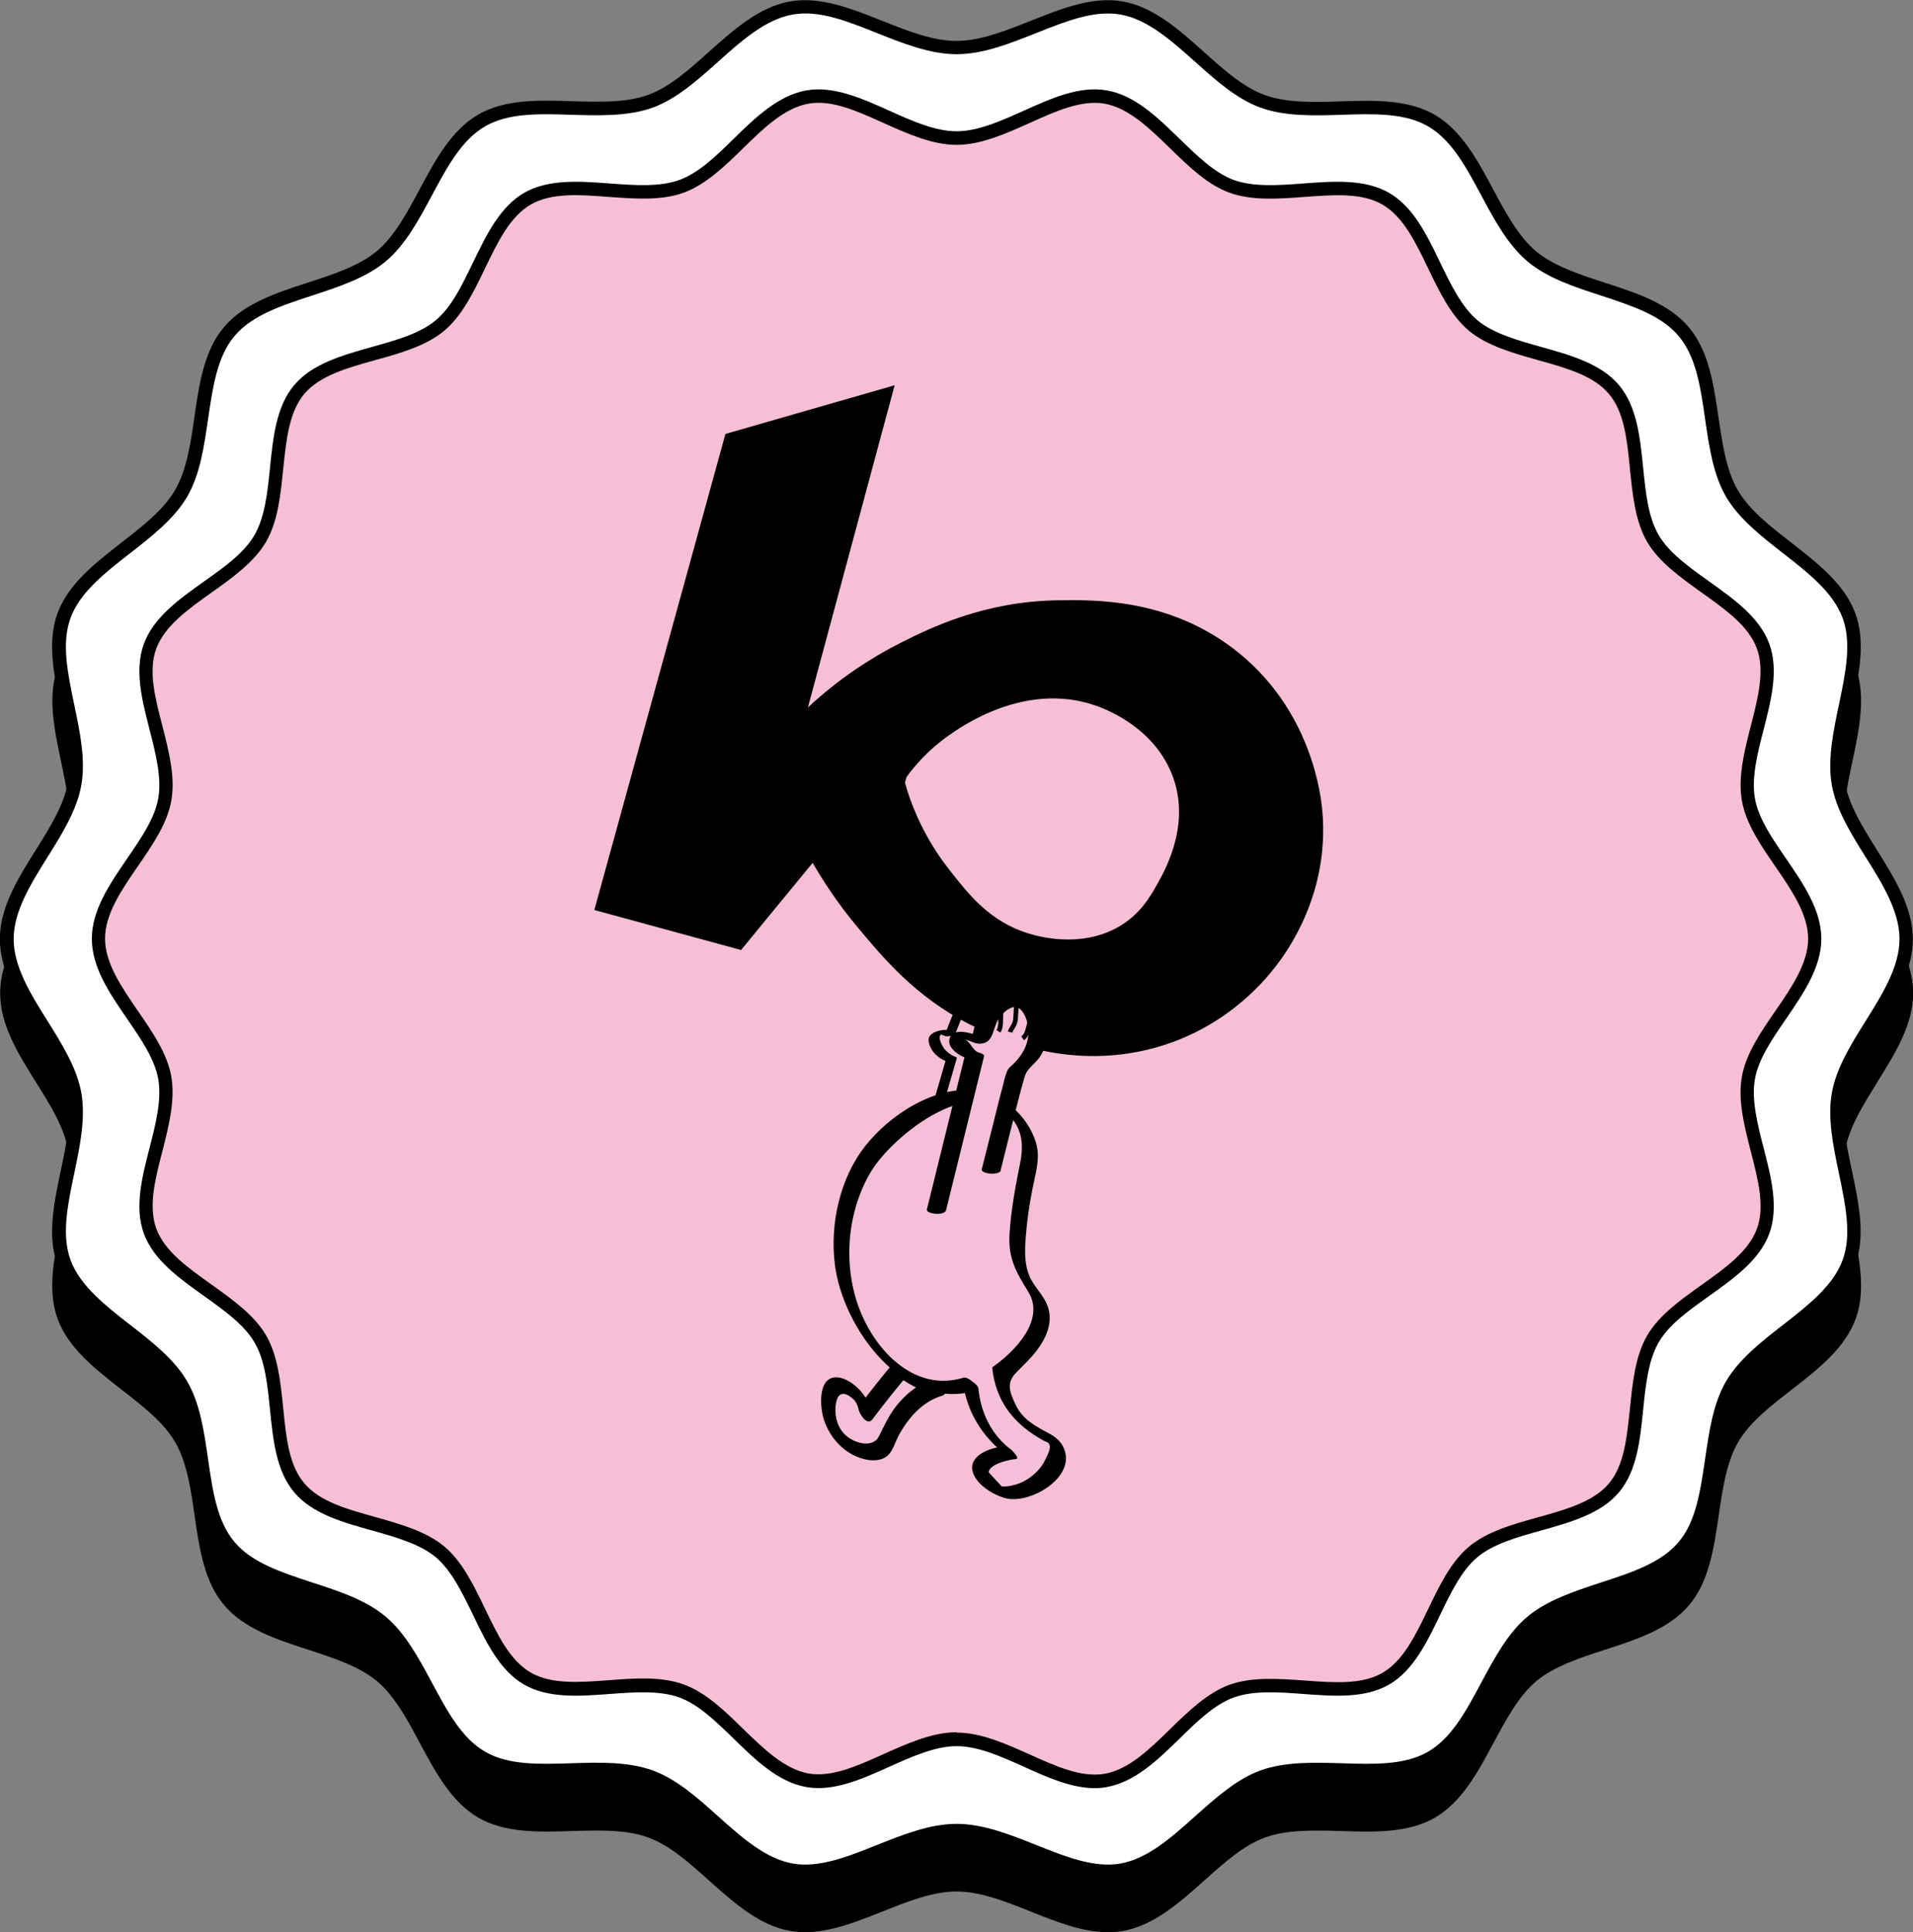
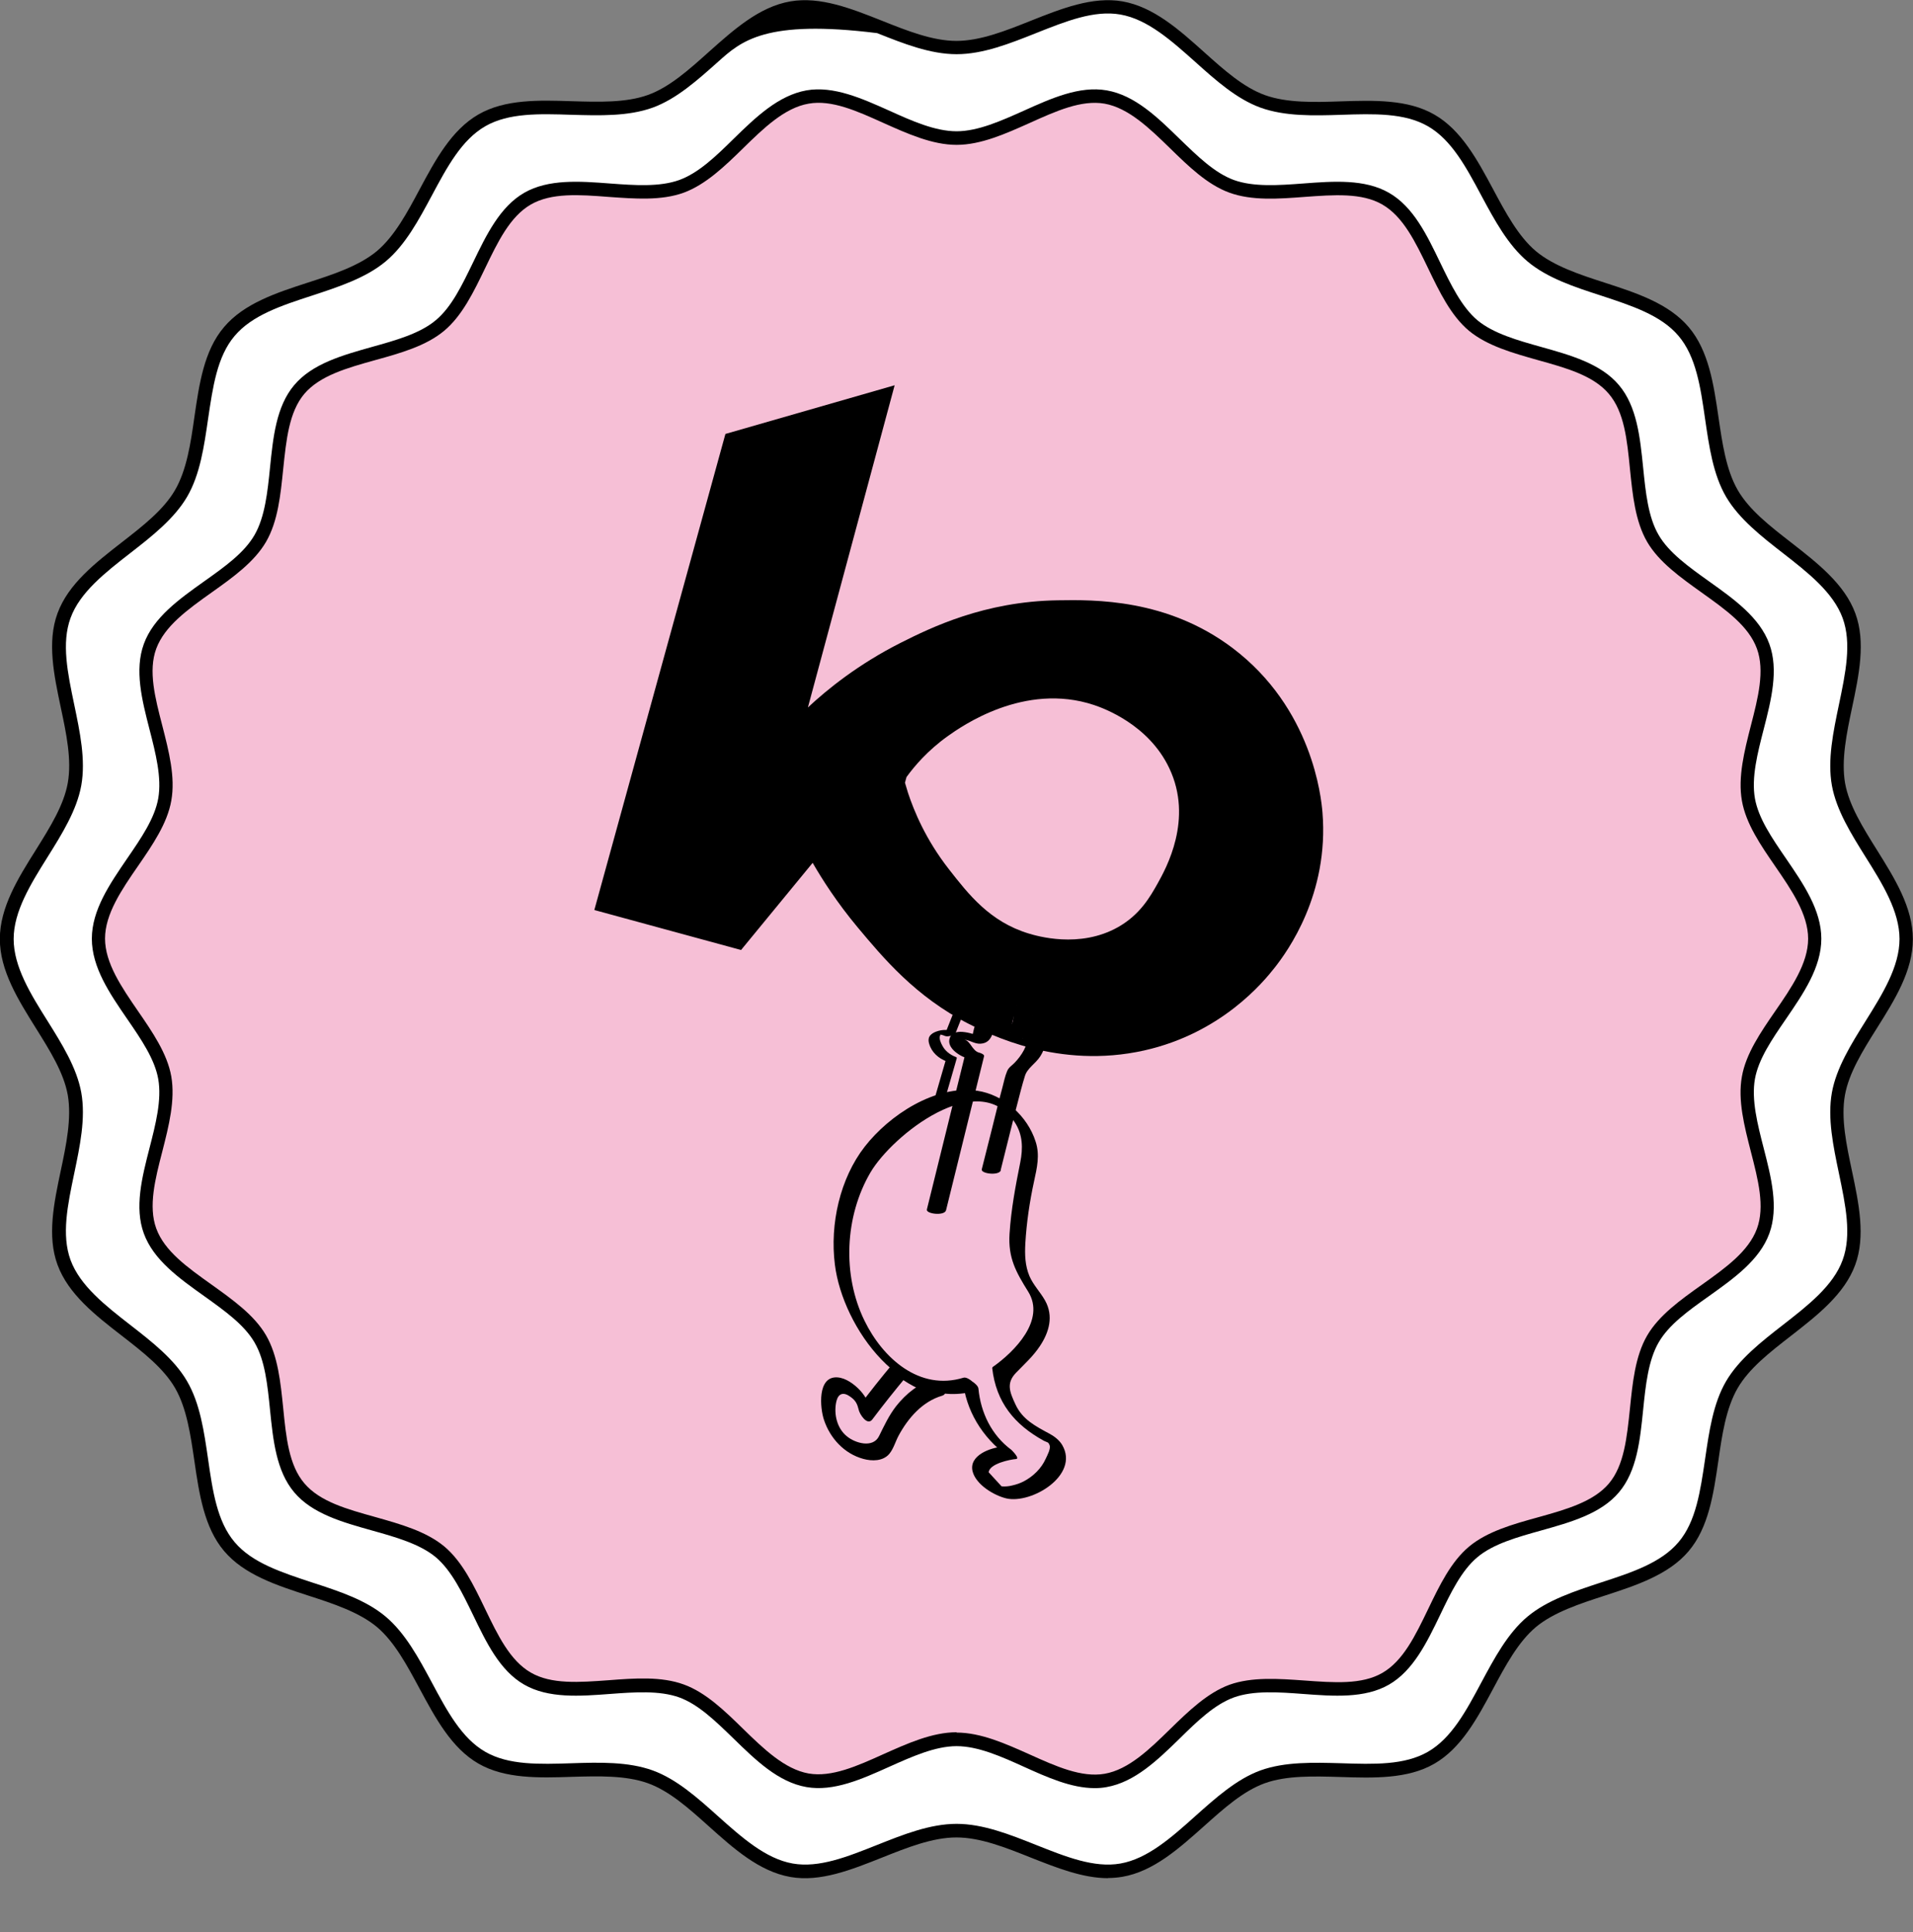
<svg xmlns="http://www.w3.org/2000/svg" width="103" height="104" viewBox="0 0 103 104" fill="none">
  <rect x="0" y="0" width="103" height="104" fill="#808080" stroke="none" />
  <g clip-path="url(#clip0_8764_17700)">
-     <path d="M101.068 58.257C102.017 56.737 103.008 55.168 103.008 53.459C103.008 51.751 102.025 50.181 101.076 48.661C100.3 47.429 99.574 46.254 99.359 45.063C99.136 43.814 99.442 42.377 99.739 40.98C100.102 39.255 100.482 37.472 99.912 35.927C99.334 34.35 97.873 33.216 96.461 32.115C95.297 31.212 94.2 30.357 93.58 29.289C92.953 28.205 92.738 26.759 92.54 25.354C92.284 23.604 92.028 21.788 90.947 20.523C89.874 19.25 88.124 18.675 86.423 18.124C85.069 17.681 83.674 17.229 82.717 16.432C81.767 15.635 81.074 14.345 80.413 13.105C79.571 11.536 78.704 9.917 77.252 9.079C75.815 8.249 73.974 8.307 72.208 8.364C70.78 8.405 69.31 8.455 68.121 8.019C66.966 7.6 65.934 6.68 64.844 5.703C63.507 4.511 62.128 3.271 60.452 2.983C58.843 2.704 57.15 3.378 55.516 4.027C54.178 4.561 52.8 5.111 51.512 5.111C50.224 5.111 48.846 4.561 47.508 4.027C45.874 3.369 44.181 2.696 42.572 2.983C40.896 3.279 39.517 4.511 38.18 5.703C37.09 6.68 36.05 7.6 34.903 8.019C33.714 8.447 32.244 8.405 30.816 8.364C29.041 8.307 27.209 8.249 25.772 9.079C24.319 9.917 23.453 11.536 22.61 13.105C21.942 14.354 21.257 15.635 20.307 16.432C19.35 17.229 17.955 17.689 16.601 18.124C14.908 18.675 13.158 19.242 12.077 20.523C11.004 21.797 10.74 23.604 10.484 25.354C10.277 26.759 10.071 28.205 9.443 29.289C8.824 30.357 7.726 31.212 6.562 32.115C5.151 33.216 3.69 34.35 3.112 35.927C2.542 37.472 2.922 39.255 3.285 40.98C3.582 42.377 3.88 43.814 3.665 45.063C3.45 46.254 2.724 47.421 1.948 48.661C0.998 50.181 0.008 51.751 0.008 53.459C0.008 55.168 0.99 56.737 1.94 58.257C2.716 59.489 3.442 60.664 3.657 61.855C3.88 63.104 3.574 64.542 3.277 65.939C2.914 67.664 2.534 69.447 3.104 70.991C3.681 72.569 5.143 73.702 6.554 74.803C7.718 75.707 8.816 76.561 9.435 77.629C10.063 78.714 10.277 80.16 10.475 81.564C10.731 83.314 10.987 85.13 12.069 86.395C13.142 87.669 14.892 88.244 16.593 88.794C17.946 89.238 19.341 89.69 20.299 90.487C21.248 91.284 21.942 92.573 22.602 93.814C23.444 95.383 24.311 97.001 25.764 97.839C27.2 98.669 29.041 98.612 30.808 98.554C32.236 98.513 33.706 98.464 34.894 98.899C36.05 99.318 37.082 100.238 38.172 101.216C39.509 102.407 40.888 103.648 42.563 103.935C44.173 104.215 45.865 103.541 47.5 102.892C48.837 102.358 50.216 101.808 51.504 101.808C52.791 101.808 54.17 102.358 55.507 102.892C56.878 103.442 58.289 104.001 59.668 104.001C59.932 104.001 60.188 103.976 60.452 103.935C62.128 103.64 63.507 102.407 64.844 101.216C65.934 100.238 66.966 99.318 68.121 98.899C69.31 98.472 70.78 98.513 72.208 98.554C73.983 98.612 75.815 98.669 77.252 97.839C78.704 97.001 79.571 95.383 80.413 93.814C81.082 92.573 81.767 91.284 82.717 90.487C83.674 89.69 85.069 89.23 86.423 88.794C88.115 88.244 89.865 87.677 90.947 86.395C92.02 85.122 92.284 83.314 92.54 81.564C92.747 80.16 92.953 78.714 93.58 77.629C94.2 76.561 95.297 75.707 96.461 74.803C97.873 73.71 99.334 72.569 99.912 70.991C100.482 69.447 100.102 67.664 99.739 65.939C99.442 64.542 99.144 63.104 99.359 61.855C99.574 60.664 100.3 59.498 101.076 58.257H101.068Z" fill="black" />
    <path d="M102.637 50.551C102.637 53.476 99.484 56.096 98.989 58.882C98.485 61.749 100.532 65.281 99.558 67.951C98.559 70.671 94.696 72.051 93.251 74.532C91.798 77.029 92.508 81.047 90.659 83.249C88.802 85.45 84.691 85.442 82.478 87.299C80.274 89.147 79.572 93.173 77.063 94.619C74.578 96.057 70.723 94.66 67.99 95.654C65.299 96.632 63.26 100.181 60.379 100.682C57.58 101.175 54.444 98.546 51.496 98.546C48.557 98.546 45.42 101.175 42.614 100.682C39.733 100.181 37.694 96.632 35.002 95.654C32.27 94.66 28.415 96.057 25.93 94.619C23.421 93.173 22.719 89.147 20.515 87.299C18.302 85.45 14.199 85.459 12.334 83.249C10.476 81.055 11.194 77.029 9.742 74.532C8.297 72.059 4.434 70.671 3.435 67.951C2.452 65.273 4.508 61.749 4.004 58.882C3.509 56.096 0.355 53.476 0.355 50.551C0.355 47.626 3.509 45.005 4.004 42.22C4.508 39.353 2.461 35.821 3.435 33.151C4.434 30.431 8.297 29.051 9.742 26.57C11.194 24.072 10.485 20.055 12.334 17.853C14.191 15.652 18.302 15.66 20.515 13.803C22.719 11.954 23.421 7.929 25.93 6.483C28.415 5.045 32.27 6.442 35.002 5.448C37.694 4.47 39.733 0.921 42.614 0.42C45.412 -0.073 48.549 2.556 51.496 2.556C54.444 2.556 57.572 -0.073 60.379 0.42C63.26 0.921 65.299 4.47 67.99 5.448C70.723 6.442 74.578 5.045 77.063 6.483C79.572 7.929 80.274 11.954 82.478 13.803C84.691 15.652 88.793 15.643 90.659 17.853C92.516 20.047 91.798 24.072 93.251 26.57C94.696 29.043 98.559 30.431 99.558 33.151C100.54 35.829 98.485 39.353 98.989 42.22C99.484 45.005 102.637 47.626 102.637 50.551Z" fill="white" />
-     <path d="M59.661 101.092C58.29 101.092 56.879 100.526 55.5 99.983C54.163 99.449 52.784 98.899 51.496 98.899C50.209 98.899 48.83 99.449 47.492 99.983C45.858 100.632 44.166 101.314 42.556 101.027C40.88 100.731 39.502 99.499 38.164 98.299C37.075 97.322 36.043 96.401 34.887 95.982C33.698 95.555 32.229 95.596 30.801 95.637C29.026 95.695 27.193 95.752 25.757 94.923C24.304 94.085 23.437 92.458 22.595 90.897C21.926 89.656 21.241 88.367 20.292 87.57C19.334 86.773 17.939 86.313 16.585 85.877C14.893 85.327 13.143 84.76 12.061 83.478C10.988 82.205 10.724 80.398 10.468 78.648C10.262 77.243 10.055 75.797 9.428 74.713C8.809 73.644 7.711 72.79 6.547 71.886C5.135 70.794 3.674 69.652 3.096 68.074C2.527 66.53 2.906 64.747 3.269 63.022C3.567 61.625 3.864 60.188 3.649 58.939C3.435 57.748 2.708 56.581 1.932 55.34C0.983 53.821 -0.008 52.243 -0.008 50.542C-0.008 48.842 0.975 47.264 1.932 45.745C2.708 44.504 3.435 43.337 3.649 42.146C3.872 40.898 3.567 39.46 3.269 38.063C2.906 36.338 2.527 34.555 3.096 33.011C3.674 31.433 5.135 30.299 6.547 29.199C7.711 28.295 8.809 27.441 9.428 26.372C10.055 25.288 10.27 23.842 10.468 22.437C10.724 20.687 10.98 18.872 12.061 17.607C13.134 16.333 14.885 15.758 16.585 15.208C17.939 14.772 19.334 14.312 20.292 13.515C21.241 12.718 21.934 11.428 22.595 10.188C23.437 8.619 24.304 7 25.757 6.162C27.193 5.333 29.026 5.39 30.801 5.448C32.229 5.489 33.698 5.538 34.887 5.111C36.043 4.692 37.075 3.772 38.164 2.794C39.502 1.603 40.88 0.362 42.556 0.075C44.166 -0.205 45.858 0.469 47.492 1.118C48.83 1.652 50.209 2.202 51.496 2.202C52.784 2.202 54.163 1.652 55.5 1.118C57.135 0.469 58.827 -0.205 60.437 0.075C62.112 0.37 63.491 1.603 64.828 2.802C65.918 3.78 66.95 4.7 68.106 5.119C69.294 5.546 70.764 5.505 72.192 5.456C73.967 5.398 75.8 5.341 77.236 6.171C78.689 7.009 79.556 8.627 80.398 10.196C81.066 11.445 81.752 12.726 82.701 13.523C83.659 14.32 85.054 14.78 86.407 15.216C88.1 15.766 89.85 16.333 90.931 17.615C92.004 18.888 92.269 20.696 92.525 22.445C92.731 23.85 92.937 25.296 93.565 26.381C94.184 27.449 95.282 28.303 96.446 29.207C97.858 30.308 99.319 31.441 99.897 33.019C100.466 34.563 100.086 36.346 99.723 38.071C99.426 39.468 99.129 40.906 99.343 42.154C99.558 43.346 100.284 44.512 101.06 45.753C102.01 47.273 102.992 48.842 102.992 50.551C102.992 52.26 102.01 53.829 101.052 55.349C100.276 56.581 99.55 57.756 99.335 58.947C99.112 60.196 99.418 61.633 99.715 63.03C100.078 64.755 100.458 66.538 99.888 68.083C99.31 69.66 97.849 70.794 96.438 71.895C95.274 72.798 94.176 73.653 93.556 74.721C92.929 75.805 92.715 77.251 92.516 78.656C92.26 80.406 91.996 82.221 90.923 83.487C89.85 84.76 88.092 85.335 86.399 85.885C85.054 86.321 83.65 86.781 82.693 87.578C81.743 88.375 81.05 89.665 80.389 90.905C79.547 92.474 78.681 94.093 77.228 94.931C75.791 95.761 73.95 95.703 72.184 95.646C70.756 95.605 69.286 95.555 68.097 95.982C66.942 96.401 65.91 97.322 64.82 98.299C63.483 99.49 62.104 100.731 60.428 101.018C60.172 101.06 59.908 101.084 59.644 101.084L59.661 101.092ZM51.505 98.168C52.933 98.168 54.377 98.743 55.781 99.302C57.391 99.942 58.91 100.55 60.321 100.304C61.791 100.049 63.095 98.882 64.35 97.757C65.448 96.779 66.579 95.761 67.866 95.292C69.187 94.816 70.731 94.865 72.225 94.906C73.975 94.964 75.626 95.013 76.881 94.29C78.152 93.559 78.937 92.097 79.762 90.552C80.464 89.246 81.182 87.898 82.247 87.011C83.312 86.124 84.773 85.647 86.193 85.179C87.86 84.637 89.437 84.119 90.378 83.002C91.319 81.893 91.55 80.258 91.806 78.533C92.021 77.062 92.236 75.542 92.937 74.343C93.631 73.16 94.836 72.215 96 71.311C97.329 70.276 98.708 69.208 99.211 67.82C99.707 66.472 99.368 64.862 99.013 63.161C98.708 61.699 98.386 60.188 98.633 58.807C98.873 57.476 99.674 56.195 100.45 54.954C101.349 53.517 102.274 52.038 102.274 50.542C102.274 49.047 101.349 47.56 100.45 46.131C99.674 44.89 98.873 43.609 98.633 42.278C98.386 40.898 98.708 39.386 99.013 37.923C99.368 36.223 99.707 34.621 99.211 33.265C98.7 31.877 97.329 30.809 96 29.774C94.836 28.87 93.631 27.925 92.937 26.742C92.236 25.543 92.021 24.023 91.806 22.552C91.559 20.827 91.319 19.192 90.378 18.083C89.437 16.966 87.86 16.456 86.193 15.906C84.773 15.446 83.312 14.969 82.247 14.074C81.19 13.187 80.464 11.839 79.762 10.533C78.937 8.988 78.152 7.526 76.881 6.795C75.626 6.072 73.975 6.121 72.225 6.179C70.731 6.228 69.187 6.269 67.866 5.793C66.579 5.324 65.448 4.314 64.35 3.328C63.087 2.202 61.791 1.036 60.321 0.781C58.91 0.535 57.391 1.143 55.781 1.783C54.377 2.342 52.933 2.917 51.505 2.917C50.076 2.917 48.632 2.342 47.228 1.783C45.619 1.143 44.1 0.527 42.688 0.781C41.219 1.036 39.914 2.202 38.66 3.328C37.562 4.306 36.431 5.324 35.143 5.793C33.822 6.269 32.278 6.22 30.784 6.179C29.034 6.121 27.383 6.072 26.128 6.795C24.857 7.526 24.073 8.988 23.247 10.533C22.545 11.839 21.827 13.187 20.762 14.074C19.697 14.961 18.236 15.438 16.816 15.906C15.149 16.448 13.572 16.966 12.631 18.083C11.69 19.192 11.459 20.827 11.203 22.552C10.988 24.023 10.774 25.543 10.072 26.742C9.378 27.925 8.173 28.87 7.009 29.774C5.68 30.809 4.301 31.877 3.798 33.265C3.303 34.613 3.641 36.223 3.996 37.923C4.301 39.386 4.623 40.898 4.376 42.278C4.136 43.609 3.336 44.89 2.56 46.131C1.66 47.569 0.735 49.047 0.735 50.542C0.735 52.038 1.66 53.525 2.56 54.954C3.336 56.195 4.136 57.476 4.376 58.807C4.623 60.188 4.301 61.699 3.996 63.161C3.641 64.862 3.303 66.464 3.798 67.82C4.31 69.208 5.68 70.276 7.009 71.311C8.173 72.215 9.387 73.16 10.072 74.343C10.774 75.542 10.988 77.062 11.203 78.533C11.45 80.258 11.69 81.893 12.631 83.002C13.572 84.119 15.149 84.629 16.816 85.179C18.236 85.639 19.697 86.116 20.762 87.011C21.819 87.898 22.545 89.246 23.247 90.552C24.073 92.097 24.857 93.559 26.128 94.29C27.383 95.013 29.034 94.964 30.784 94.906C32.278 94.857 33.822 94.816 35.143 95.292C36.431 95.761 37.562 96.771 38.66 97.757C39.922 98.882 41.219 100.049 42.688 100.304C44.1 100.55 45.619 99.942 47.228 99.302C48.632 98.743 50.076 98.168 51.505 98.168Z" fill="black" />
+     <path d="M59.661 101.092C58.29 101.092 56.879 100.526 55.5 99.983C54.163 99.449 52.784 98.899 51.496 98.899C50.209 98.899 48.83 99.449 47.492 99.983C45.858 100.632 44.166 101.314 42.556 101.027C40.88 100.731 39.502 99.499 38.164 98.299C37.075 97.322 36.043 96.401 34.887 95.982C33.698 95.555 32.229 95.596 30.801 95.637C29.026 95.695 27.193 95.752 25.757 94.923C24.304 94.085 23.437 92.458 22.595 90.897C21.926 89.656 21.241 88.367 20.292 87.57C19.334 86.773 17.939 86.313 16.585 85.877C14.893 85.327 13.143 84.76 12.061 83.478C10.988 82.205 10.724 80.398 10.468 78.648C10.262 77.243 10.055 75.797 9.428 74.713C8.809 73.644 7.711 72.79 6.547 71.886C5.135 70.794 3.674 69.652 3.096 68.074C2.527 66.53 2.906 64.747 3.269 63.022C3.567 61.625 3.864 60.188 3.649 58.939C3.435 57.748 2.708 56.581 1.932 55.34C0.983 53.821 -0.008 52.243 -0.008 50.542C-0.008 48.842 0.975 47.264 1.932 45.745C2.708 44.504 3.435 43.337 3.649 42.146C3.872 40.898 3.567 39.46 3.269 38.063C2.906 36.338 2.527 34.555 3.096 33.011C3.674 31.433 5.135 30.299 6.547 29.199C7.711 28.295 8.809 27.441 9.428 26.372C10.055 25.288 10.27 23.842 10.468 22.437C10.724 20.687 10.98 18.872 12.061 17.607C13.134 16.333 14.885 15.758 16.585 15.208C17.939 14.772 19.334 14.312 20.292 13.515C21.241 12.718 21.934 11.428 22.595 10.188C23.437 8.619 24.304 7 25.757 6.162C27.193 5.333 29.026 5.39 30.801 5.448C32.229 5.489 33.698 5.538 34.887 5.111C36.043 4.692 37.075 3.772 38.164 2.794C39.502 1.603 40.88 0.362 42.556 0.075C44.166 -0.205 45.858 0.469 47.492 1.118C48.83 1.652 50.209 2.202 51.496 2.202C52.784 2.202 54.163 1.652 55.5 1.118C57.135 0.469 58.827 -0.205 60.437 0.075C62.112 0.37 63.491 1.603 64.828 2.802C65.918 3.78 66.95 4.7 68.106 5.119C69.294 5.546 70.764 5.505 72.192 5.456C73.967 5.398 75.8 5.341 77.236 6.171C78.689 7.009 79.556 8.627 80.398 10.196C81.066 11.445 81.752 12.726 82.701 13.523C83.659 14.32 85.054 14.78 86.407 15.216C88.1 15.766 89.85 16.333 90.931 17.615C92.004 18.888 92.269 20.696 92.525 22.445C92.731 23.85 92.937 25.296 93.565 26.381C94.184 27.449 95.282 28.303 96.446 29.207C97.858 30.308 99.319 31.441 99.897 33.019C100.466 34.563 100.086 36.346 99.723 38.071C99.426 39.468 99.129 40.906 99.343 42.154C99.558 43.346 100.284 44.512 101.06 45.753C102.01 47.273 102.992 48.842 102.992 50.551C102.992 52.26 102.01 53.829 101.052 55.349C100.276 56.581 99.55 57.756 99.335 58.947C99.112 60.196 99.418 61.633 99.715 63.03C100.078 64.755 100.458 66.538 99.888 68.083C99.31 69.66 97.849 70.794 96.438 71.895C95.274 72.798 94.176 73.653 93.556 74.721C92.929 75.805 92.715 77.251 92.516 78.656C92.26 80.406 91.996 82.221 90.923 83.487C89.85 84.76 88.092 85.335 86.399 85.885C85.054 86.321 83.65 86.781 82.693 87.578C81.743 88.375 81.05 89.665 80.389 90.905C79.547 92.474 78.681 94.093 77.228 94.931C75.791 95.761 73.95 95.703 72.184 95.646C70.756 95.605 69.286 95.555 68.097 95.982C66.942 96.401 65.91 97.322 64.82 98.299C63.483 99.49 62.104 100.731 60.428 101.018C60.172 101.06 59.908 101.084 59.644 101.084L59.661 101.092ZM51.505 98.168C52.933 98.168 54.377 98.743 55.781 99.302C57.391 99.942 58.91 100.55 60.321 100.304C61.791 100.049 63.095 98.882 64.35 97.757C65.448 96.779 66.579 95.761 67.866 95.292C69.187 94.816 70.731 94.865 72.225 94.906C73.975 94.964 75.626 95.013 76.881 94.29C78.152 93.559 78.937 92.097 79.762 90.552C80.464 89.246 81.182 87.898 82.247 87.011C83.312 86.124 84.773 85.647 86.193 85.179C87.86 84.637 89.437 84.119 90.378 83.002C91.319 81.893 91.55 80.258 91.806 78.533C92.021 77.062 92.236 75.542 92.937 74.343C93.631 73.16 94.836 72.215 96 71.311C97.329 70.276 98.708 69.208 99.211 67.82C99.707 66.472 99.368 64.862 99.013 63.161C98.708 61.699 98.386 60.188 98.633 58.807C98.873 57.476 99.674 56.195 100.45 54.954C101.349 53.517 102.274 52.038 102.274 50.542C102.274 49.047 101.349 47.56 100.45 46.131C99.674 44.89 98.873 43.609 98.633 42.278C98.386 40.898 98.708 39.386 99.013 37.923C99.368 36.223 99.707 34.621 99.211 33.265C98.7 31.877 97.329 30.809 96 29.774C94.836 28.87 93.631 27.925 92.937 26.742C92.236 25.543 92.021 24.023 91.806 22.552C91.559 20.827 91.319 19.192 90.378 18.083C89.437 16.966 87.86 16.456 86.193 15.906C84.773 15.446 83.312 14.969 82.247 14.074C81.19 13.187 80.464 11.839 79.762 10.533C78.937 8.988 78.152 7.526 76.881 6.795C75.626 6.072 73.975 6.121 72.225 6.179C70.731 6.228 69.187 6.269 67.866 5.793C66.579 5.324 65.448 4.314 64.35 3.328C63.087 2.202 61.791 1.036 60.321 0.781C58.91 0.535 57.391 1.143 55.781 1.783C54.377 2.342 52.933 2.917 51.505 2.917C50.076 2.917 48.632 2.342 47.228 1.783C41.219 1.036 39.914 2.202 38.66 3.328C37.562 4.306 36.431 5.324 35.143 5.793C33.822 6.269 32.278 6.22 30.784 6.179C29.034 6.121 27.383 6.072 26.128 6.795C24.857 7.526 24.073 8.988 23.247 10.533C22.545 11.839 21.827 13.187 20.762 14.074C19.697 14.961 18.236 15.438 16.816 15.906C15.149 16.448 13.572 16.966 12.631 18.083C11.69 19.192 11.459 20.827 11.203 22.552C10.988 24.023 10.774 25.543 10.072 26.742C9.378 27.925 8.173 28.87 7.009 29.774C5.68 30.809 4.301 31.877 3.798 33.265C3.303 34.613 3.641 36.223 3.996 37.923C4.301 39.386 4.623 40.898 4.376 42.278C4.136 43.609 3.336 44.89 2.56 46.131C1.66 47.569 0.735 49.047 0.735 50.542C0.735 52.038 1.66 53.525 2.56 54.954C3.336 56.195 4.136 57.476 4.376 58.807C4.623 60.188 4.301 61.699 3.996 63.161C3.641 64.862 3.303 66.464 3.798 67.82C4.31 69.208 5.68 70.276 7.009 71.311C8.173 72.215 9.387 73.16 10.072 74.343C10.774 75.542 10.988 77.062 11.203 78.533C11.45 80.258 11.69 81.893 12.631 83.002C13.572 84.119 15.149 84.629 16.816 85.179C18.236 85.639 19.697 86.116 20.762 87.011C21.819 87.898 22.545 89.246 23.247 90.552C24.073 92.097 24.857 93.559 26.128 94.29C27.383 95.013 29.034 94.964 30.784 94.906C32.278 94.857 33.822 94.816 35.143 95.292C36.431 95.761 37.562 96.771 38.66 97.757C39.922 98.882 41.219 100.049 42.688 100.304C44.1 100.55 45.619 99.942 47.228 99.302C48.632 98.743 50.076 98.168 51.505 98.168Z" fill="black" />
    <path d="M97.701 50.551C97.701 53.188 94.572 55.521 94.134 58.035C93.68 60.615 95.81 63.868 94.927 66.284C94.027 68.732 90.287 69.866 88.992 72.092C87.687 74.343 88.562 78.13 86.895 80.11C85.219 82.099 81.314 81.885 79.325 83.553C77.335 85.212 76.873 89.073 74.611 90.38C72.374 91.67 68.775 90.15 66.314 91.045C63.896 91.924 62.129 95.391 59.529 95.843C57.003 96.287 54.155 93.633 51.505 93.633C48.855 93.633 46.007 96.287 43.481 95.843C40.889 95.391 39.114 91.924 36.695 91.045C34.235 90.15 30.636 91.67 28.398 90.38C26.136 89.082 25.674 85.212 23.685 83.553C21.687 81.885 17.79 82.099 16.115 80.11C14.447 78.13 15.322 74.343 14.018 72.092C12.722 69.866 8.982 68.732 8.082 66.284C7.199 63.877 9.329 60.623 8.875 58.035C8.429 55.521 5.309 53.188 5.309 50.551C5.309 47.914 8.437 45.581 8.875 43.067C9.329 40.487 7.199 37.234 8.082 34.818C8.982 32.37 12.722 31.236 14.018 29.01C15.322 26.759 14.447 22.972 16.115 20.992C17.79 19.003 21.695 19.217 23.685 17.549C25.674 15.89 26.136 12.029 28.398 10.722C30.636 9.432 34.235 10.952 36.695 10.057C39.114 9.178 40.88 5.711 43.481 5.259C46.007 4.815 48.855 7.469 51.505 7.469C54.155 7.469 57.003 4.815 59.529 5.259C62.121 5.711 63.896 9.178 66.314 10.057C68.775 10.952 72.374 9.432 74.611 10.722C76.873 12.02 77.335 15.89 79.325 17.549C81.322 19.217 85.219 19.003 86.895 20.992C88.562 22.972 87.687 26.759 88.992 29.01C90.287 31.236 94.027 32.37 94.927 34.818C95.81 37.225 93.68 40.479 94.134 43.067C94.58 45.581 97.701 47.914 97.701 50.551Z" fill="#F6BFD6" />
    <path d="M58.943 96.245C57.679 96.245 56.383 95.662 55.129 95.095C53.915 94.545 52.66 93.986 51.505 93.986C50.349 93.986 49.094 94.553 47.881 95.095C46.403 95.76 44.884 96.442 43.423 96.188C41.904 95.925 40.682 94.734 39.502 93.583C38.527 92.639 37.611 91.743 36.579 91.365C35.514 90.979 34.152 91.078 32.84 91.176C31.213 91.299 29.529 91.423 28.225 90.675C26.904 89.919 26.178 88.391 25.468 86.921C24.898 85.746 24.312 84.53 23.462 83.815C22.603 83.1 21.291 82.731 20.027 82.377C18.451 81.934 16.816 81.482 15.842 80.324C14.868 79.173 14.703 77.497 14.538 75.879C14.406 74.573 14.274 73.225 13.704 72.256C13.151 71.303 12.103 70.555 10.988 69.758C9.651 68.805 8.264 67.82 7.744 66.39C7.232 64.993 7.645 63.367 8.049 61.798C8.379 60.516 8.718 59.202 8.52 58.076C8.33 57.008 7.612 55.956 6.844 54.839C5.911 53.483 4.945 52.071 4.945 50.526C4.945 48.981 5.911 47.577 6.844 46.213C7.612 45.096 8.33 44.044 8.52 42.976C8.718 41.859 8.379 40.536 8.049 39.254C7.645 37.685 7.232 36.067 7.744 34.662C8.264 33.232 9.651 32.246 10.988 31.294C12.103 30.505 13.151 29.757 13.704 28.796C14.265 27.826 14.406 26.479 14.538 25.173C14.703 23.555 14.868 21.878 15.842 20.728C16.816 19.57 18.451 19.118 20.027 18.674C21.291 18.321 22.603 17.96 23.462 17.237C24.32 16.522 24.873 15.355 25.468 14.131C26.178 12.661 26.912 11.133 28.225 10.377C29.529 9.629 31.213 9.752 32.84 9.876C34.152 9.974 35.514 10.073 36.579 9.687C37.611 9.309 38.536 8.422 39.502 7.469C40.682 6.318 41.904 5.135 43.423 4.864C44.884 4.61 46.411 5.3 47.881 5.957C49.094 6.507 50.349 7.066 51.505 7.066C52.66 7.066 53.915 6.499 55.129 5.957C56.606 5.291 58.125 4.61 59.586 4.864C61.105 5.127 62.327 6.318 63.508 7.469C64.482 8.413 65.398 9.309 66.43 9.687C67.495 10.073 68.857 9.974 70.17 9.876C71.796 9.752 73.48 9.629 74.784 10.377C76.105 11.133 76.832 12.661 77.541 14.131C78.111 15.306 78.697 16.522 79.547 17.237C80.406 17.951 81.719 18.321 82.982 18.674C84.558 19.118 86.193 19.57 87.167 20.728C88.141 21.878 88.306 23.555 88.471 25.173C88.603 26.479 88.736 27.826 89.305 28.796C89.858 29.749 90.907 30.497 92.021 31.294C93.358 32.246 94.745 33.232 95.265 34.662C95.777 36.058 95.364 37.685 94.96 39.254C94.63 40.536 94.291 41.85 94.489 42.976C94.679 44.044 95.397 45.096 96.165 46.213C97.098 47.577 98.064 48.981 98.064 50.526C98.064 52.071 97.098 53.475 96.165 54.839C95.397 55.956 94.679 57.008 94.489 58.076C94.291 59.193 94.63 60.516 94.96 61.798C95.364 63.367 95.777 64.985 95.265 66.39C94.745 67.82 93.358 68.805 92.021 69.758C90.907 70.547 89.858 71.295 89.305 72.256C88.744 73.225 88.603 74.573 88.471 75.879C88.306 77.497 88.141 79.173 87.167 80.324C86.193 81.482 84.558 81.934 82.982 82.377C81.719 82.731 80.406 83.092 79.547 83.815C78.689 84.53 78.103 85.746 77.541 86.921C76.832 88.391 76.097 89.919 74.784 90.675C73.48 91.423 71.804 91.299 70.17 91.176C68.857 91.078 67.495 90.979 66.43 91.365C65.398 91.743 64.474 92.63 63.508 93.583C62.327 94.734 61.105 95.917 59.586 96.188C59.372 96.229 59.157 96.245 58.943 96.245ZM51.505 93.255C52.817 93.255 54.146 93.855 55.434 94.43C56.87 95.079 58.233 95.686 59.471 95.473C60.767 95.251 61.906 94.142 63.004 93.066C63.986 92.105 65.01 91.119 66.191 90.683C67.404 90.248 68.849 90.355 70.236 90.453C71.821 90.568 73.323 90.683 74.429 90.043C75.552 89.394 76.204 88.038 76.898 86.6C77.5 85.351 78.119 84.062 79.093 83.248C80.076 82.427 81.463 82.041 82.8 81.671C84.335 81.244 85.788 80.833 86.622 79.855C87.448 78.878 87.596 77.382 87.761 75.805C87.902 74.425 88.042 72.995 88.686 71.886C89.322 70.794 90.486 69.964 91.608 69.167C92.913 68.239 94.143 67.359 94.597 66.135C95.034 64.944 94.663 63.506 94.266 61.97C93.92 60.615 93.556 59.218 93.788 57.944C94.002 56.72 94.803 55.554 95.579 54.428C96.454 53.163 97.354 51.849 97.354 50.526C97.354 49.203 96.454 47.897 95.579 46.624C94.803 45.498 94.002 44.331 93.788 43.099C93.565 41.826 93.92 40.429 94.266 39.074C94.663 37.545 95.026 36.099 94.597 34.916C94.151 33.692 92.921 32.822 91.608 31.885C90.486 31.08 89.322 30.258 88.686 29.166C88.042 28.057 87.902 26.627 87.761 25.247C87.605 23.669 87.456 22.174 86.622 21.197C85.788 20.211 84.335 19.808 82.8 19.381C81.463 19.003 80.076 18.617 79.093 17.804C78.119 16.99 77.5 15.7 76.898 14.452C76.204 13.014 75.552 11.658 74.429 11.009C73.323 10.369 71.821 10.484 70.236 10.599C68.841 10.705 67.404 10.812 66.191 10.369C65.01 9.941 63.986 8.947 63.004 7.986C61.906 6.918 60.767 5.809 59.471 5.579C58.224 5.365 56.87 5.973 55.434 6.622C54.146 7.197 52.817 7.797 51.505 7.797C50.192 7.797 48.863 7.197 47.575 6.622C46.139 5.973 44.777 5.357 43.538 5.579C42.242 5.801 41.103 6.91 40.005 7.986C39.023 8.947 37.999 9.933 36.819 10.369C35.605 10.812 34.169 10.697 32.774 10.599C31.189 10.475 29.686 10.369 28.58 11.009C27.457 11.658 26.805 13.014 26.112 14.452C25.509 15.7 24.89 16.99 23.916 17.804C22.933 18.625 21.547 19.011 20.209 19.381C18.674 19.808 17.221 20.219 16.387 21.197C15.562 22.174 15.413 23.669 15.248 25.247C15.107 26.627 14.967 28.057 14.323 29.166C13.688 30.258 12.524 31.088 11.401 31.885C10.097 32.813 8.867 33.692 8.412 34.916C7.975 36.108 8.346 37.545 8.743 39.074C9.089 40.429 9.453 41.826 9.222 43.099C9.007 44.323 8.206 45.49 7.43 46.615C6.555 47.881 5.655 49.195 5.655 50.518C5.655 51.84 6.555 53.147 7.43 54.42C8.206 55.546 9.007 56.712 9.222 57.936C9.444 59.21 9.089 60.606 8.743 61.962C8.346 63.49 7.983 64.936 8.412 66.119C8.858 67.343 10.088 68.214 11.401 69.15C12.524 69.956 13.688 70.777 14.323 71.87C14.967 72.979 15.107 74.408 15.248 75.789C15.405 77.366 15.553 78.861 16.387 79.839C17.221 80.825 18.674 81.227 20.209 81.654C21.547 82.032 22.933 82.418 23.916 83.232C24.89 84.045 25.509 85.335 26.112 86.584C26.805 88.022 27.457 89.377 28.58 90.026C29.686 90.667 31.189 90.552 32.774 90.437C34.169 90.33 35.605 90.223 36.819 90.667C37.999 91.094 39.023 92.088 40.005 93.049C41.103 94.117 42.242 95.227 43.538 95.457C44.777 95.67 46.139 95.062 47.575 94.413C48.863 93.838 50.192 93.238 51.505 93.238V93.255Z" fill="black" />
    <path d="M48.172 20.727L43.499 38.079C44.556 37.093 46.207 35.754 48.502 34.595C50.12 33.782 53.001 32.369 56.955 32.311C58.937 32.279 62.833 32.221 66.358 34.875C70.659 38.12 71.138 42.926 71.204 43.723C71.567 48.134 69.314 51.215 68.636 52.078C68.034 52.842 65.78 55.602 61.611 56.539C56.997 57.574 53.249 55.66 52.159 55.109C49.286 53.647 47.536 51.536 46.174 49.909C45.051 48.562 44.267 47.329 43.755 46.442L39.9 51.133L32 48.981L39.058 23.357L48.172 20.736V20.727ZM48.725 42.129L48.89 42.679C49.212 43.649 49.84 45.185 51.086 46.779C52.151 48.143 53.298 49.613 55.387 50.246C55.8 50.369 58.119 51.076 60.2 49.901C61.389 49.227 61.933 48.258 62.33 47.551C62.784 46.738 64.261 44.092 62.957 41.348C61.843 38.991 59.416 38.12 58.904 37.947C55.148 36.699 51.755 39.106 51.028 39.623C49.947 40.395 49.237 41.233 48.808 41.825L48.725 42.129Z" fill="black" />
    <path d="M48.428 73.749C48.239 73.979 48.049 74.209 47.85 74.447C47.413 74.99 47 75.524 46.596 76.049C46.554 75.844 46.431 75.293 45.952 74.924C45.828 74.834 45.349 74.456 44.986 74.628C44.631 74.801 44.598 75.376 44.581 75.589C44.532 76.468 45.035 77.512 45.944 77.931C46.067 77.988 46.835 78.35 47.388 77.996C47.652 77.832 47.661 77.627 47.917 77.117C48.073 76.797 48.75 75.474 49.972 74.874C50.195 74.768 50.385 74.702 50.492 74.677C50.393 74.661 50.294 74.644 50.187 74.612C49.898 74.546 49.65 74.447 49.444 74.349C49.312 74.283 49.163 74.217 49.014 74.135C48.792 74.012 48.593 73.88 48.42 73.757L48.428 73.749Z" fill="#F5BFD9" />
    <path d="M48.072 73.397C47.445 74.144 46.834 74.916 46.248 75.697L46.983 76.231C46.884 75.713 46.669 75.228 46.314 74.842C46.009 74.514 45.538 74.16 45.076 74.136C43.994 74.078 44.151 75.795 44.366 76.428C44.696 77.414 45.456 78.244 46.479 78.523C46.95 78.654 47.544 78.654 47.883 78.252C48.114 77.972 48.213 77.586 48.386 77.266C48.898 76.321 49.666 75.434 50.731 75.122C51.176 74.99 50.64 74.275 50.367 74.226C49.674 74.111 49.055 73.799 48.493 73.397C48.337 73.29 48.114 73.249 48.064 73.479C48.015 73.709 48.221 73.988 48.386 74.111C49.063 74.596 49.814 74.982 50.648 75.122L50.285 74.226C49.451 74.473 48.791 75.007 48.254 75.68C47.858 76.19 47.61 76.732 47.329 77.299C47.008 77.956 46.05 77.685 45.596 77.307C45.068 76.88 44.894 76.132 45.018 75.491C45.051 75.335 45.109 75.138 45.266 75.056C45.431 74.974 45.621 75.064 45.761 75.163C45.893 75.253 46.009 75.352 46.091 75.491C46.132 75.557 46.157 75.623 46.182 75.697C46.207 75.779 46.223 75.853 46.231 75.869C46.273 76.099 46.685 76.765 46.966 76.403C47.552 75.623 48.163 74.859 48.791 74.103C49.022 73.824 48.378 73.035 48.089 73.388L48.072 73.397Z" fill="black" />
    <path d="M52.252 74.497C52.285 74.933 52.392 75.623 52.772 76.379C53.267 77.364 53.96 77.939 54.34 78.202C54.15 78.202 53.828 78.235 53.481 78.416C53.283 78.515 52.796 78.769 52.747 79.164C52.697 79.615 53.259 80.067 53.721 80.248C54.761 80.642 56.132 79.96 56.651 78.95C56.734 78.786 57.081 78.129 56.817 77.66C56.594 77.266 56.156 77.406 55.504 76.978C54.91 76.6 54.612 76.066 54.398 75.689C53.993 74.966 53.878 74.292 53.845 73.897C54.167 73.684 54.612 73.339 55.042 72.821C55.487 72.287 56.09 71.564 56.098 70.702C56.115 69.691 55.314 69.502 54.893 68.196C54.662 67.481 54.745 66.783 54.893 65.386C55.157 62.93 55.694 62.379 55.339 61.254C55.306 61.163 54.926 60.005 53.911 59.405C52.012 58.28 49.114 59.791 47.571 61.336C45.334 63.571 44.946 66.906 45.557 69.354C46.11 71.548 47.422 72.838 47.695 73.101C48.248 73.618 49.404 74.719 51.013 74.719C51.335 74.719 51.599 74.678 51.789 74.637L52.227 74.505L52.252 74.497Z" fill="#F5BFD9" />
    <path d="M51.83 74.235C51.995 75.919 52.878 77.357 54.232 78.359L53.984 77.866C53.332 77.915 52.152 78.334 52.367 79.197C52.548 79.912 53.522 80.495 54.183 80.651C55.545 80.963 58.129 79.402 57.196 77.784C57.047 77.529 56.791 77.324 56.535 77.184C55.759 76.765 55.05 76.412 54.67 75.582C54.356 74.908 54.174 74.44 54.703 73.89C55.157 73.421 55.627 73.002 55.991 72.452C56.494 71.696 56.733 70.834 56.271 70.004C56.015 69.544 55.644 69.182 55.429 68.689C55.19 68.122 55.173 67.531 55.206 66.923C55.272 65.797 55.438 64.68 55.677 63.579C55.834 62.856 55.999 62.166 55.759 61.443C55.322 60.071 54.042 58.913 52.606 58.708C50.352 58.387 47.876 60.022 46.555 61.723C45.234 63.423 44.673 65.871 44.953 68.073C45.374 71.458 48.66 76.042 52.606 74.835C52.837 74.761 52.16 74.07 51.88 74.153C49.502 74.884 47.529 73.101 46.547 71.088C45.341 68.624 45.482 65.469 46.869 63.103C48.057 61.09 52.68 57.426 54.637 60.408C55.074 61.074 55.083 61.805 54.934 62.56C54.678 63.834 54.439 65.099 54.356 66.405C54.273 67.712 54.703 68.468 55.363 69.527C56.304 71.047 54.637 72.748 53.44 73.586L53.423 73.635C53.63 75.484 54.629 76.683 56.197 77.546C56.387 77.644 56.445 77.603 56.511 77.784C56.585 77.973 56.395 78.318 56.304 78.515C56.073 79.033 55.636 79.46 55.14 79.723C54.942 79.829 54.727 79.903 54.505 79.953C54.315 80.002 54.125 80.019 53.927 80.002L53.233 79.246C53.275 78.778 54.389 78.556 54.703 78.531C54.942 78.515 54.472 78.055 54.455 78.038C53.39 77.25 52.804 76.042 52.68 74.736C52.647 74.44 51.805 74.005 51.83 74.218V74.235Z" fill="black" />
-     <path d="M53.363 62.964L54.494 58.511L54.758 57.599C54.907 57.493 55.105 57.32 55.303 57.082C55.477 56.86 55.964 56.252 55.898 55.439C55.881 55.258 55.774 54.297 55.064 54.026C54.535 53.82 53.999 54.133 53.85 54.223C53.471 54.445 52.992 55.069 52.909 55.652C52.901 55.734 52.876 55.915 52.761 55.973C52.645 56.022 52.546 55.915 52.282 55.841C52.133 55.8 51.811 55.702 51.704 55.833C51.58 55.973 51.721 56.285 51.836 56.441C52.051 56.737 52.381 56.819 52.488 56.835L51.06 62.644L50.449 65.125" fill="#F5BFD9" />
    <path d="M53.876 62.988C54.239 61.542 54.594 60.088 54.973 58.65C55.039 58.404 55.105 58.165 55.18 57.927C55.304 57.492 55.749 57.262 56.014 56.851C56.558 55.996 56.591 54.534 55.576 53.975C54.949 53.63 54.115 53.704 53.496 54.041C53.19 54.206 52.951 54.444 52.753 54.731C52.637 54.904 52.53 55.093 52.464 55.29C52.398 55.487 52.398 55.742 52.241 55.906L52.48 55.791H52.398C52.571 55.808 52.745 55.816 52.918 55.824C52.505 55.693 51.382 55.233 51.143 55.857C50.92 56.424 51.762 56.908 52.2 56.999L51.952 56.81C51.267 59.57 50.59 62.339 49.905 65.099C49.847 65.338 50.854 65.461 50.937 65.14C51.622 62.38 52.299 59.611 52.984 56.851C53.009 56.752 52.794 56.678 52.736 56.662C52.324 56.572 52.249 55.972 51.894 55.964C52.2 55.964 52.456 56.194 52.786 56.177C53.545 56.136 53.421 55.306 53.801 54.797C53.974 54.567 54.222 54.296 54.511 54.222C54.907 54.115 55.139 54.526 55.254 54.846C55.452 55.397 55.403 56.005 55.13 56.522C54.998 56.769 54.825 56.999 54.635 57.196C54.47 57.368 54.305 57.451 54.222 57.664C54.107 57.935 54.049 58.248 53.974 58.527C53.776 59.25 53.603 59.989 53.421 60.712L52.86 62.939C52.802 63.177 53.809 63.3 53.892 62.98L53.876 62.988Z" fill="black" />
    <path d="M50.837 59.307C51.035 58.625 51.233 57.935 51.431 57.253L51.514 56.958C51.522 56.917 51.498 56.908 51.465 56.892C51.159 56.777 50.878 56.563 50.73 56.267C50.656 56.128 50.565 55.931 50.606 55.766C50.606 55.75 50.656 55.66 50.656 55.66C50.656 55.651 50.656 55.66 50.623 55.66C50.606 55.66 50.59 55.676 50.565 55.676C50.532 55.676 50.532 55.676 50.556 55.676C50.59 55.684 50.639 55.676 50.672 55.693C50.738 55.709 50.804 55.725 50.87 55.758C50.961 55.799 51.085 55.775 51.176 55.758C51.258 55.733 51.415 55.693 51.448 55.61C51.63 55.142 51.819 54.682 52.001 54.214C52.042 54.107 51.803 54.14 51.762 54.148C51.671 54.164 51.456 54.205 51.415 54.312C51.233 54.781 51.044 55.241 50.862 55.709L51.44 55.553C51.101 55.405 50.746 55.397 50.4 55.528C50.267 55.577 50.119 55.66 50.045 55.791C49.979 55.906 49.987 56.054 50.028 56.177C50.16 56.645 50.532 56.966 50.969 57.13L50.92 57.064C50.722 57.746 50.523 58.436 50.325 59.118L50.243 59.414C50.21 59.537 50.788 59.463 50.837 59.316V59.307Z" fill="black" />
-     <path d="M53.903 54.27L53.878 54.961C53.878 55.15 53.861 55.355 53.754 55.511" fill="#F5BFD9" />
    <path d="M53.903 54.27L53.878 54.961C53.878 55.15 53.861 55.355 53.754 55.511" stroke="black" stroke-width="0.25" stroke-miterlimit="10" />
    <path d="M54.725 54.115L54.684 54.748C54.684 54.855 54.667 54.961 54.634 55.06C54.577 55.233 54.436 55.372 54.387 55.553" fill="#F5BFD9" />
    <path d="M54.725 54.115L54.684 54.748C54.684 54.855 54.667 54.961 54.634 55.06C54.577 55.233 54.436 55.372 54.387 55.553" stroke="black" stroke-width="0.25" stroke-miterlimit="10" />
    <path d="M55.603 54.707C55.339 55.06 55.414 55.635 55.059 55.89Z" fill="#F5BFD9" />
    <path d="M55.603 54.707C55.339 55.06 55.414 55.635 55.059 55.89" stroke="black" stroke-width="0.25" stroke-miterlimit="10" />
  </g>
  <defs>
    <clipPath id="clip0_8764_17700">
      <rect width="103" height="104" fill="white" />
    </clipPath>
  </defs>
</svg>